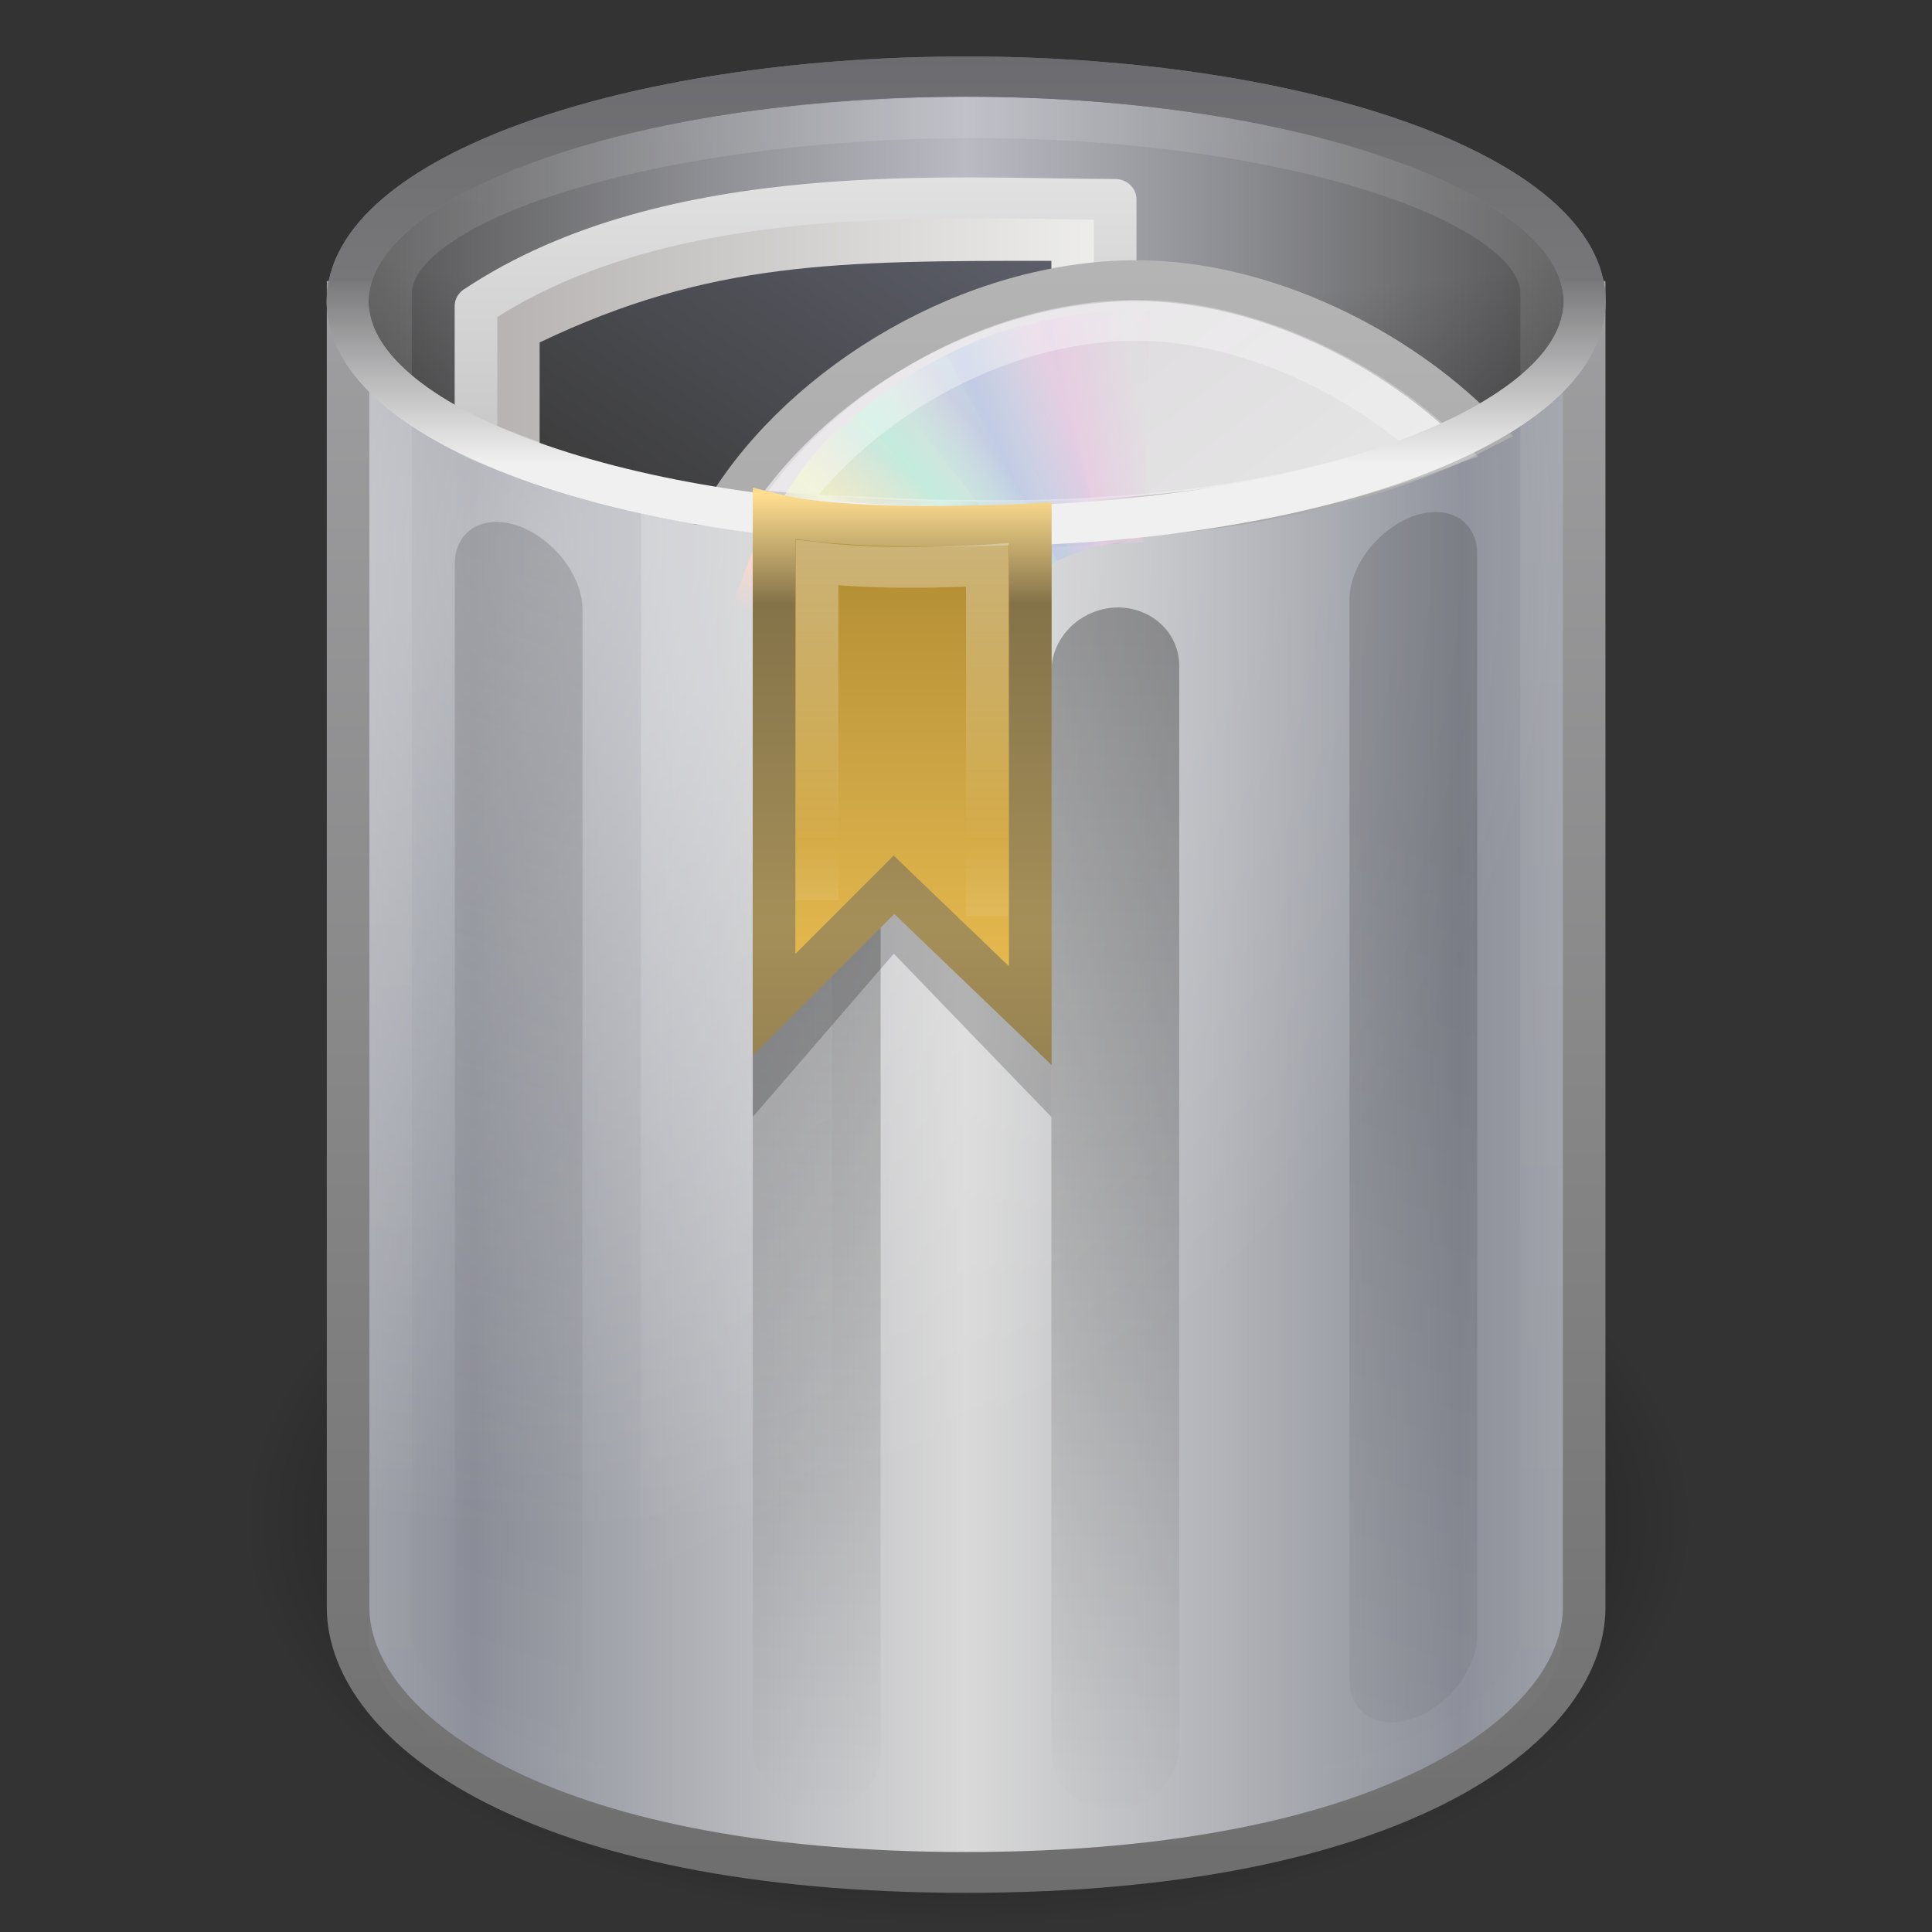
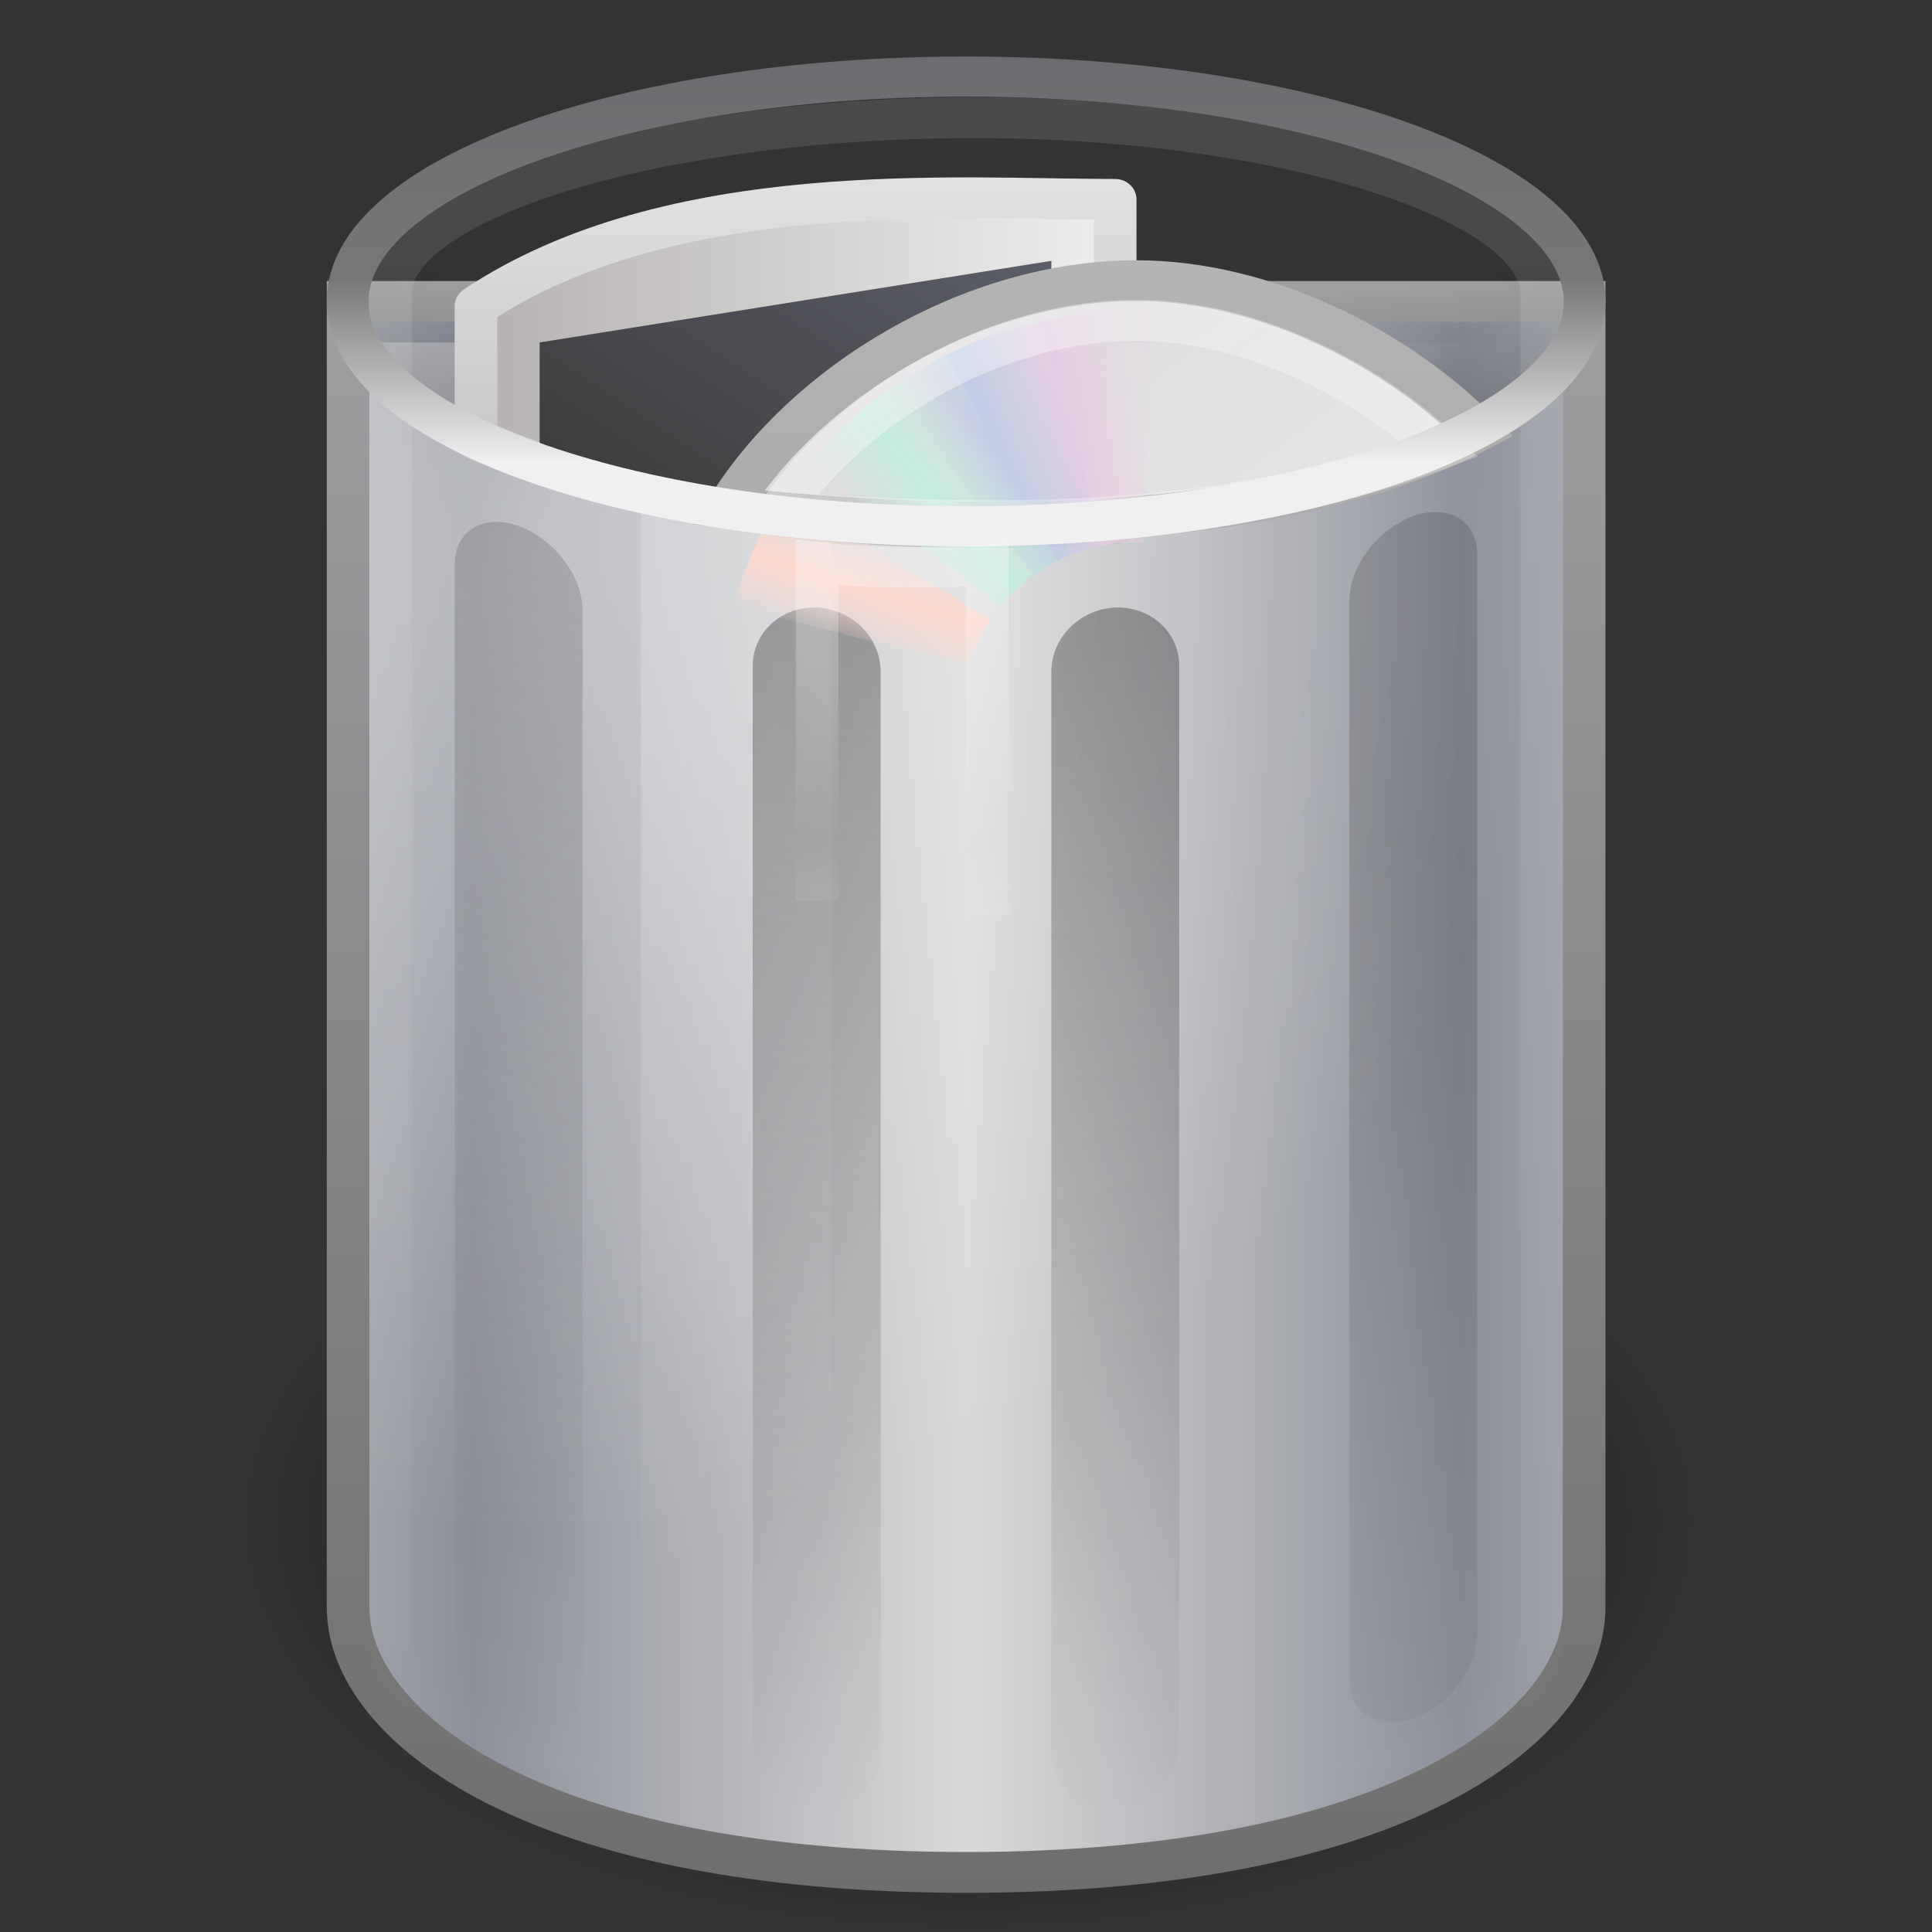
<svg xmlns="http://www.w3.org/2000/svg" width="16" height="16" viewBox="0 0 16 16" version="1.1">
  <rect x="0" y="0" width="16" height="16" fill="#333333" stroke="none" />
  <defs>
    <radialGradient id="radial0" gradientUnits="userSpaceOnUse" cx="62.712" cy="108.025" fx="62.712" fy="108.025" r="47.383" gradientTransform="matrix(0.127,0,0,0.071,0.059,4.93)">
      <stop offset="0" style="stop-color:rgb(0%,0%,0%);stop-opacity:1;" />
      <stop offset="1" style="stop-color:rgb(0%,0%,0%);stop-opacity:0;" />
    </radialGradient>
    <linearGradient id="linear0" gradientUnits="userSpaceOnUse" x1="11.931" y1="26.411" x2="21.515" y2="26.411" spreadMethod="reflect" gradientTransform="matrix(1.208,0,0,1.52,-1.979,-31.055)">
      <stop offset="0" style="stop-color:rgb(55.294%,56.471%,60.392%);stop-opacity:1;" />
      <stop offset="1" style="stop-color:rgb(85.098%,85.098%,85.098%);stop-opacity:1;" />
    </linearGradient>
    <linearGradient id="linear1" gradientUnits="userSpaceOnUse" x1="31.048" y1="45" x2="31.048" y2="5.5" gradientTransform="matrix(1,0,0,1,0,-14)">
      <stop offset="0" style="stop-color:rgb(43.137%,43.137%,43.137%);stop-opacity:1;" />
      <stop offset="1" style="stop-color:rgb(62.353%,62.353%,63.137%);stop-opacity:1;" />
    </linearGradient>
    <radialGradient id="radial1" gradientUnits="userSpaceOnUse" cx="19.308" cy="21.029" fx="19.308" fy="21.029" r="14.5" gradientTransform="matrix(0,0.567,-0.581,0,16.761,-6.445)">
      <stop offset="0" style="stop-color:rgb(100%,100%,100%);stop-opacity:0.4;" />
      <stop offset="1" style="stop-color:rgb(100%,100%,100%);stop-opacity:0;" />
    </radialGradient>
    <linearGradient id="linear2" gradientUnits="userSpaceOnUse" x1="9" y1="8" x2="24" y2="8" spreadMethod="reflect" gradientTransform="matrix(1,0,0,1,0,-16)">
      <stop offset="0" style="stop-color:rgb(30.588%,30.588%,30.588%);stop-opacity:1;" />
      <stop offset="1" style="stop-color:rgb(72.549%,72.941%,76.078%);stop-opacity:1;" />
    </linearGradient>
    <linearGradient id="linear3" gradientUnits="userSpaceOnUse" x1="24" y1="9.373" x2="24" y2="2.097" gradientTransform="matrix(1.16,0,0,1.374,-3.837,-16.933)">
      <stop offset="0" style="stop-color:rgb(94.118%,94.118%,94.118%);stop-opacity:1;" />
      <stop offset="0.45" style="stop-color:rgb(46.667%,46.667%,47.451%);stop-opacity:1;" />
      <stop offset="1" style="stop-color:rgb(42.353%,42.353%,43.922%);stop-opacity:1;" />
    </linearGradient>
    <radialGradient id="radial2" gradientUnits="userSpaceOnUse" cx="24" cy="7.792" fx="24" fy="7.792" r="14.508" gradientTransform="matrix(-0,0.233,-1.114,0,16.683,-4.773)">
      <stop offset="0" style="stop-color:rgb(0%,0%,0%);stop-opacity:0;" />
      <stop offset="0.5" style="stop-color:rgb(0%,0%,0%);stop-opacity:0;" />
      <stop offset="1" style="stop-color:rgb(0%,0%,0%);stop-opacity:0.302;" />
    </radialGradient>
    <linearGradient id="linear4" gradientUnits="userSpaceOnUse" x1="23.5" y1="10.996" x2="23.5" y2="39.851" gradientTransform="matrix(1.223,0,0,1.946,-4.736,-47.363)">
      <stop offset="0" style="stop-color:rgb(100%,100%,100%);stop-opacity:0.149;" />
      <stop offset="1" style="stop-color:rgb(100%,100%,100%);stop-opacity:0;" />
    </linearGradient>
    <linearGradient id="linear5" gradientUnits="userSpaceOnUse" x1="12.25" y1="20.231" x2="17.125" y2="34.174" gradientTransform="matrix(0.316,0,0,0.461,1.197,-3.175)">
      <stop offset="0" style="stop-color:rgb(100%,100%,100%);stop-opacity:0.2;" />
      <stop offset="1" style="stop-color:rgb(100%,100%,100%);stop-opacity:0;" />
    </linearGradient>
    <linearGradient id="linear6" gradientUnits="userSpaceOnUse" x1="24" y1="13.506" x2="24" y2="43" gradientTransform="matrix(0.353,0.124,0,0.338,-0.471,-1.88)">
      <stop offset="0" style="stop-color:rgb(0%,0%,0%);stop-opacity:0.149;" />
      <stop offset="1" style="stop-color:rgb(0%,0%,0%);stop-opacity:0;" />
    </linearGradient>
    <linearGradient id="linear7" gradientUnits="userSpaceOnUse" x1="24" y1="15.502" x2="24" y2="45" gradientTransform="matrix(0.353,0.016,0,0.338,-0.471,-0.52)">
      <stop offset="0" style="stop-color:rgb(0%,0%,0%);stop-opacity:0.302;" />
      <stop offset="1" style="stop-color:rgb(0%,0%,0%);stop-opacity:0;" />
    </linearGradient>
    <linearGradient id="linear8" gradientUnits="userSpaceOnUse" x1="49.926" y1="1.713" x2="64.673" y2="1.713" gradientTransform="matrix(1,0,0,0.956,-36.673,-8.131)">
      <stop offset="0" style="stop-color:rgb(72.157%,70.588%,70.588%);stop-opacity:1;" />
      <stop offset="1" style="stop-color:rgb(94.51%,94.51%,94.118%);stop-opacity:1;" />
    </linearGradient>
    <linearGradient id="linear9" gradientUnits="userSpaceOnUse" x1="-11.285" y1="16.209" x2="-11.285" y2="-2.087" gradientTransform="matrix(0.807,0,0,0.895,22.737,-9.196)">
      <stop offset="0" style="stop-color:rgb(63.529%,63.529%,63.529%);stop-opacity:1;" />
      <stop offset="1" style="stop-color:rgb(88.235%,88.235%,88.235%);stop-opacity:1;" />
    </linearGradient>
    <linearGradient id="linear10" gradientUnits="userSpaceOnUse" x1="52.673" y1="5.929" x2="59.673" y2="-3.693" gradientTransform="matrix(0.353,0,0,0.323,-13.414,2.455)">
      <stop offset="0" style="stop-color:rgb(23.529%,23.529%,23.529%);stop-opacity:1;" />
      <stop offset="1" style="stop-color:rgb(36.471%,37.255%,41.961%);stop-opacity:1;" />
    </linearGradient>
    <linearGradient id="linear11" gradientUnits="userSpaceOnUse" x1="12.274" y1="32.416" x2="35.391" y2="14.203" gradientTransform="matrix(0,0.6,-0.6,0,41.86,-12.4)">
      <stop offset="0" style="stop-color:rgb(87.059%,85.882%,87.059%);stop-opacity:1;" />
      <stop offset="0.5" style="stop-color:rgb(90.196%,90.196%,90.196%);stop-opacity:1;" />
      <stop offset="1" style="stop-color:rgb(82.353%,82.353%,82.353%);stop-opacity:1;" />
    </linearGradient>
    <linearGradient id="linear12" gradientUnits="userSpaceOnUse" x1="-21.916" y1="3" x2="-21.916" y2="45.033" gradientTransform="matrix(0.512,0,0,0.512,41.453,-10.293)">
      <stop offset="0" style="stop-color:rgb(70.588%,70.588%,70.588%);stop-opacity:1;" />
      <stop offset="1" style="stop-color:rgb(58.824%,58.824%,58.824%);stop-opacity:1;" />
    </linearGradient>
    <linearGradient id="linear13" gradientUnits="userSpaceOnUse" x1="20.58" y1="10.775" x2="24.274" y2="9.862" spreadMethod="reflect" gradientTransform="matrix(0.173,0.005,-0.005,0.165,5.386,1.799)">
      <stop offset="0" style="stop-color:rgb(90.196%,80.392%,88.627%);stop-opacity:1;" />
      <stop offset="1" style="stop-color:rgb(90.196%,80.392%,88.627%);stop-opacity:0;" />
    </linearGradient>
    <linearGradient id="linear14" gradientUnits="userSpaceOnUse" x1="17.495" y1="11.2" x2="21.047" y2="9.796" spreadMethod="reflect" gradientTransform="matrix(0.173,0,0,0.165,5.267,1.91)">
      <stop offset="0" style="stop-color:rgb(75.686%,79.608%,89.412%);stop-opacity:1;" />
      <stop offset="1" style="stop-color:rgb(75.686%,79.608%,89.412%);stop-opacity:0;" />
    </linearGradient>
    <linearGradient id="linear15" gradientUnits="userSpaceOnUse" x1="14.085" y1="13.046" x2="16.994" y2="10.732" spreadMethod="reflect" gradientTransform="matrix(0.173,0,0,0.165,5.267,1.91)">
      <stop offset="0" style="stop-color:rgb(76.863%,92.157%,86.667%);stop-opacity:1;" />
      <stop offset="1" style="stop-color:rgb(76.863%,92.157%,86.667%);stop-opacity:0;" />
    </linearGradient>
    <linearGradient id="linear16" gradientUnits="userSpaceOnUse" x1="12.372" y1="16.188" x2="14.609" y2="13.462" spreadMethod="reflect" gradientTransform="matrix(0.173,0,0,0.165,5.267,1.91)">
      <stop offset="0" style="stop-color:rgb(92.157%,93.333%,78.039%);stop-opacity:1;" />
      <stop offset="1" style="stop-color:rgb(92.157%,93.333%,78.039%);stop-opacity:0;" />
    </linearGradient>
    <linearGradient id="linear17" gradientUnits="userSpaceOnUse" x1="10.609" y1="17.886" x2="9.73" y2="20.613" spreadMethod="reflect" gradientTransform="matrix(0.173,0,0,0.165,5.267,1.91)">
      <stop offset="0" style="stop-color:rgb(98.824%,85.098%,80.392%);stop-opacity:1;" />
      <stop offset="1" style="stop-color:rgb(98.824%,85.098%,80.392%);stop-opacity:0;" />
    </linearGradient>
    <linearGradient id="linear18" gradientUnits="userSpaceOnUse" x1="10.502" y1="3.61" x2="48.799" y2="54.698" gradientTransform="matrix(0.482,0,0,0.482,16.265,-10.05)">
      <stop offset="0" style="stop-color:rgb(100%,100%,100%);stop-opacity:0.4;" />
      <stop offset="1" style="stop-color:rgb(100%,100%,100%);stop-opacity:0;" />
    </linearGradient>
    <linearGradient id="linear19" gradientUnits="userSpaceOnUse" x1="24" y1="9.373" x2="24" y2="2.097" gradientTransform="matrix(1.16,0,0,1.374,-3.837,-16.933)">
      <stop offset="0" style="stop-color:rgb(94.118%,94.118%,94.118%);stop-opacity:1;" />
      <stop offset="0.45" style="stop-color:rgb(46.667%,46.667%,47.451%);stop-opacity:1;" />
      <stop offset="1" style="stop-color:rgb(42.353%,42.353%,43.922%);stop-opacity:1;" />
    </linearGradient>
    <linearGradient id="linear20" gradientUnits="userSpaceOnUse" x1="27" y1="24.651" x2="27" y2="12.711" spreadMethod="reflect" gradientTransform="matrix(1,0,0,1,-1,-16)">
      <stop offset="0" style="stop-color:rgb(90.588%,72.941%,30.98%);stop-opacity:1;" />
      <stop offset="0.499" style="stop-color:rgb(78.431%,63.137%,25.882%);stop-opacity:1;" />
      <stop offset="1" style="stop-color:rgb(67.059%,52.549%,17.255%);stop-opacity:1;" />
    </linearGradient>
    <linearGradient id="linear21" gradientUnits="userSpaceOnUse" x1="20" y1="12.711" x2="20" y2="23.259" spreadMethod="reflect" gradientTransform="matrix(1,0,0,1,-1,-16)">
      <stop offset="0" style="stop-color:rgb(100%,87.059%,56.078%);stop-opacity:1;" />
      <stop offset="0.255" style="stop-color:rgb(51.765%,45.098%,28.627%);stop-opacity:1;" />
      <stop offset="1" style="stop-color:rgb(64.706%,56.078%,34.902%);stop-opacity:1;" />
    </linearGradient>
    <linearGradient id="linear22" gradientUnits="userSpaceOnUse" x1="20" y1="12.711" x2="20" y2="21.276" spreadMethod="reflect" gradientTransform="matrix(1,0,0,1,-1,-16)">
      <stop offset="0" style="stop-color:rgb(100%,100%,100%);stop-opacity:0.4;" />
      <stop offset="1" style="stop-color:rgb(100%,100%,100%);stop-opacity:0;" />
    </linearGradient>
  </defs>
  <g id="surface1">
    <path style=" stroke:none;fill-rule:evenodd;fill:url(#radial0);" d="M 14 12.625 C 14 14.488 11.312 16 8 16 C 4.688 16 2 14.488 2 12.625 C 2 10.762 4.688 9.25 8 9.25 C 11.312 9.25 14 10.762 14 12.625 Z M 14 12.625 " />
    <path style="fill-rule:nonzero;fill:url(#linear0);stroke-width:1;stroke-linecap:butt;stroke-linejoin:miter;stroke:url(#linear1);stroke-miterlimit:4;" d="M 9.501 -7.996 L 9.501 24.003 C 9.501 26.931 13.906 30.496 24 30.496 C 34.094 30.496 38.499 26.931 38.499 24.003 L 38.499 -7.996 C 38.499 -7.996 9.501 -7.996 9.501 -7.996 Z M 9.501 -7.996 " transform="matrix(0.353,0,0,0.338,-0.471,5.199)" />
    <path style=" stroke:none;fill-rule:nonzero;fill:url(#radial1);" d="M 3.059 2.836 L 3.059 13.301 C 3.059 14.254 5.273 15.324 8 15.324 C 10.727 15.324 12.941 14.254 12.941 13.301 L 12.941 2.836 C 12.941 2.836 3.059 2.836 3.059 2.836 Z M 3.059 2.836 " />
-     <path style="fill-rule:nonzero;fill:url(#linear2);stroke-width:0.984;stroke-linecap:round;stroke-linejoin:round;stroke:url(#linear3);stroke-miterlimit:4;" d="M 38.51 -7.996 C 38.51 -4.952 32.013 -2.487 24 -2.487 C 15.987 -2.487 9.49 -4.952 9.49 -7.996 C 9.49 -11.04 15.987 -13.505 24 -13.505 C 32.013 -13.505 38.51 -11.04 38.51 -7.996 Z M 38.51 -7.996 " transform="matrix(0.353,0,0,0.338,-0.471,5.199)" />
    <path style=" stroke:none;fill-rule:nonzero;fill:url(#radial2);" d="M 12.941 2.5 C 12.941 3.43 10.73 4.188 8 4.188 C 5.27 4.188 3.059 3.43 3.059 2.5 C 3.059 1.566 5.27 0.812 8 0.812 C 10.73 0.812 12.941 1.566 12.941 2.5 Z M 12.941 2.5 " />
    <path style="fill:none;stroke-width:1;stroke-linecap:round;stroke-linejoin:round;stroke:url(#linear4);stroke-miterlimit:4;" d="M 10.497 -8.193 C 10.497 -5.971 10.497 22.406 10.497 24.64 C 10.497 27.325 16.574 29.5 24 29.5 C 31.426 29.5 37.503 27.325 37.503 24.64 C 37.503 22.58 37.503 -6.133 37.503 -8.193 C 37.503 -10.438 31.415 -12.533 24 -12.498 C 16.585 -12.463 10.497 -10.426 10.497 -8.193 Z M 10.497 -8.193 " transform="matrix(0.353,0,0,0.338,-0.471,5.199)" />
    <path style=" stroke:none;fill-rule:nonzero;fill:url(#linear5);" d="M 5.309 3.91 L 6.891 4.203 L 6.891 15.41 L 5.309 15.035 Z M 5.309 3.91 " />
    <path style=" stroke:none;fill-rule:nonzero;fill:url(#linear6);" d="M 4.293 4.355 C 4.586 4.461 4.824 4.77 4.824 5.051 L 4.824 13.992 C 4.824 14.273 4.586 14.414 4.293 14.312 C 4 14.211 3.766 13.898 3.766 13.621 L 3.766 4.676 C 3.766 4.395 4 4.254 4.293 4.355 Z M 11.707 4.273 C 11.414 4.379 11.176 4.688 11.176 4.965 L 11.176 13.91 C 11.176 14.191 11.414 14.332 11.707 14.23 C 12 14.125 12.234 13.816 12.234 13.535 L 12.234 4.594 C 12.234 4.312 12 4.172 11.707 4.273 Z M 11.707 4.273 " />
    <path style=" stroke:none;fill-rule:nonzero;fill:url(#linear7);" d="M 6.766 5.031 C 7.059 5.047 7.293 5.281 7.293 5.562 L 7.293 14.504 C 7.293 14.785 7.059 15 6.766 14.988 C 6.473 14.973 6.234 14.738 6.234 14.457 L 6.234 5.516 C 6.234 5.234 6.473 5.02 6.766 5.031 Z M 9.234 5.031 C 8.941 5.047 8.707 5.281 8.707 5.562 L 8.707 14.504 C 8.707 14.785 8.941 15 9.234 14.988 C 9.527 14.973 9.766 14.738 9.766 14.457 L 9.766 5.516 C 9.766 5.234 9.527 5.02 9.234 5.031 Z M 9.234 5.031 " />
    <path style="fill-rule:nonzero;fill:url(#linear8);stroke-width:1;stroke-linecap:butt;stroke-linejoin:round;stroke:url(#linear9);stroke-miterlimit:4;" d="M 12.501 -7.88 L 12.501 -4.617 C 16.85 -2.672 22.661 -2.198 27.497 -2.557 L 27.497 -10.496 C 23.779 -10.496 17.083 -11.063 12.501 -7.88 Z M 12.501 -7.88 " transform="matrix(0.353,0,0,0.338,-0.471,5.199)" />
-     <path style=" stroke:none;fill-rule:nonzero;fill:url(#linear10);" d="M 4.469 2.836 L 4.469 3.945 C 5.574 4.258 7.535 4.383 8.707 4.371 C 8.707 4.371 8.707 2.16 8.707 2.16 C 6.941 2.16 5.883 2.16 4.469 2.836 Z M 4.469 2.836 " />
+     <path style=" stroke:none;fill-rule:nonzero;fill:url(#linear10);" d="M 4.469 2.836 L 4.469 3.945 C 5.574 4.258 7.535 4.383 8.707 4.371 C 8.707 4.371 8.707 2.16 8.707 2.16 Z M 4.469 2.836 " />
    <path style="fill-rule:nonzero;fill:url(#linear11);stroke-width:1;stroke-linecap:butt;stroke-linejoin:miter;stroke:url(#linear12);stroke-miterlimit:4;" d="M 27.995 -8.505 C 24.144 -8.505 20.237 -6.029 18.411 -2.95 C 23.734 -2.36 31.205 -2.198 36.02 -4.825 C 34.116 -6.839 31.017 -8.505 27.995 -8.505 Z M 27.995 -8.505 " transform="matrix(0.353,0,0,0.338,-0.471,5.199)" />
    <path style=" stroke:none;fill-rule:nonzero;fill:url(#linear13);" d="M 8.098 2.82 L 8.867 4.594 C 9.047 4.523 9.246 4.484 9.453 4.492 C 9.461 4.492 9.465 4.492 9.469 4.492 L 9.527 2.574 C 9.02 2.547 8.57 2.656 8.098 2.82 Z M 8.098 2.82 " />
    <path style=" stroke:none;fill-rule:nonzero;fill:url(#linear14);" d="M 7.359 3.215 L 8.559 4.762 C 8.715 4.652 8.898 4.57 9.102 4.527 C 9.105 4.523 9.109 4.523 9.117 4.523 L 8.695 2.641 C 8.195 2.734 7.777 2.949 7.359 3.215 Z M 7.359 3.215 " />
    <path style=" stroke:none;fill-rule:nonzero;fill:url(#linear15);" d="M 6.691 3.832 L 8.285 5.016 C 8.406 4.871 8.559 4.746 8.742 4.652 C 8.75 4.652 8.754 4.648 8.758 4.648 L 7.836 2.941 C 7.379 3.156 7.023 3.473 6.691 3.832 Z M 6.691 3.832 " />
-     <path style=" stroke:none;fill-rule:nonzero;fill:url(#linear16);" d="M 6.238 4.566 C 7.48 4.934 7.594 5.727 8.445 4.855 L 7.082 3.418 C 6.695 3.738 6.461 4.133 6.238 4.566 Z M 6.238 4.566 " />
    <path style=" stroke:none;fill-rule:nonzero;fill:url(#linear17);" d="M 6.504 4.09 C 6.297 4.379 6.172 4.691 6.066 5.02 L 8.023 5.512 C 8.062 5.387 8.113 5.262 8.191 5.145 C 8.195 5.141 8.199 5.137 8.203 5.129 Z M 6.504 4.09 " />
    <path style="fill:none;stroke-width:1;stroke-linecap:butt;stroke-linejoin:miter;stroke:url(#linear18);stroke-miterlimit:4;" d="M 27.995 -7.533 C 24.642 -7.533 21.299 -5.427 19.606 -2.823 C 25.594 -2.406 30.353 -2.522 35.112 -4.385 C 33.396 -6.087 30.63 -7.533 27.995 -7.533 Z M 27.995 -7.533 " transform="matrix(0.353,0,0,0.338,-0.471,5.199)" />
-     <path style=" stroke:none;fill-rule:evenodd;fill:rgb(0%,0%,0%);fill-opacity:0.2;" d="M 6.234 4.523 C 6.234 4.523 8.707 4.523 8.707 4.523 L 8.707 9.25 L 7.402 7.898 L 6.234 9.25 Z M 6.234 4.523 " />
    <path style="fill:none;stroke-width:0.984;stroke-linecap:round;stroke-linejoin:round;stroke:url(#linear19);stroke-miterlimit:4;" d="M 38.51 -7.996 C 38.51 -4.952 32.013 -2.487 24 -2.487 C 15.987 -2.487 9.49 -4.952 9.49 -7.996 C 9.49 -11.04 15.987 -13.505 24 -13.505 C 32.013 -13.505 38.51 -11.04 38.51 -7.996 Z M 38.51 -7.996 " transform="matrix(0.353,0,0,0.338,-0.471,5.199)" />
-     <path style="fill-rule:evenodd;fill:url(#linear20);stroke-width:1;stroke-linecap:butt;stroke-linejoin:miter;stroke:url(#linear21);stroke-miterlimit:4;" d="M 19.495 -2.788 C 21.366 -2.302 25.505 -2.545 25.505 -2.545 L 25.505 9.502 L 22.307 6.297 L 19.495 9.236 Z M 19.495 -2.788 " transform="matrix(0.353,0,0,0.338,-0.471,5.199)" />
    <path style="fill:none;stroke-width:1;stroke-linecap:butt;stroke-linejoin:miter;stroke:url(#linear22);stroke-miterlimit:4;" d="M 20.503 6.678 L 20.503 -1.596 C 22.307 -1.376 24.498 -1.538 24.498 -1.538 L 24.498 7.06 " transform="matrix(0.353,0,0,0.338,-0.471,5.199)" />
  </g>
</svg>